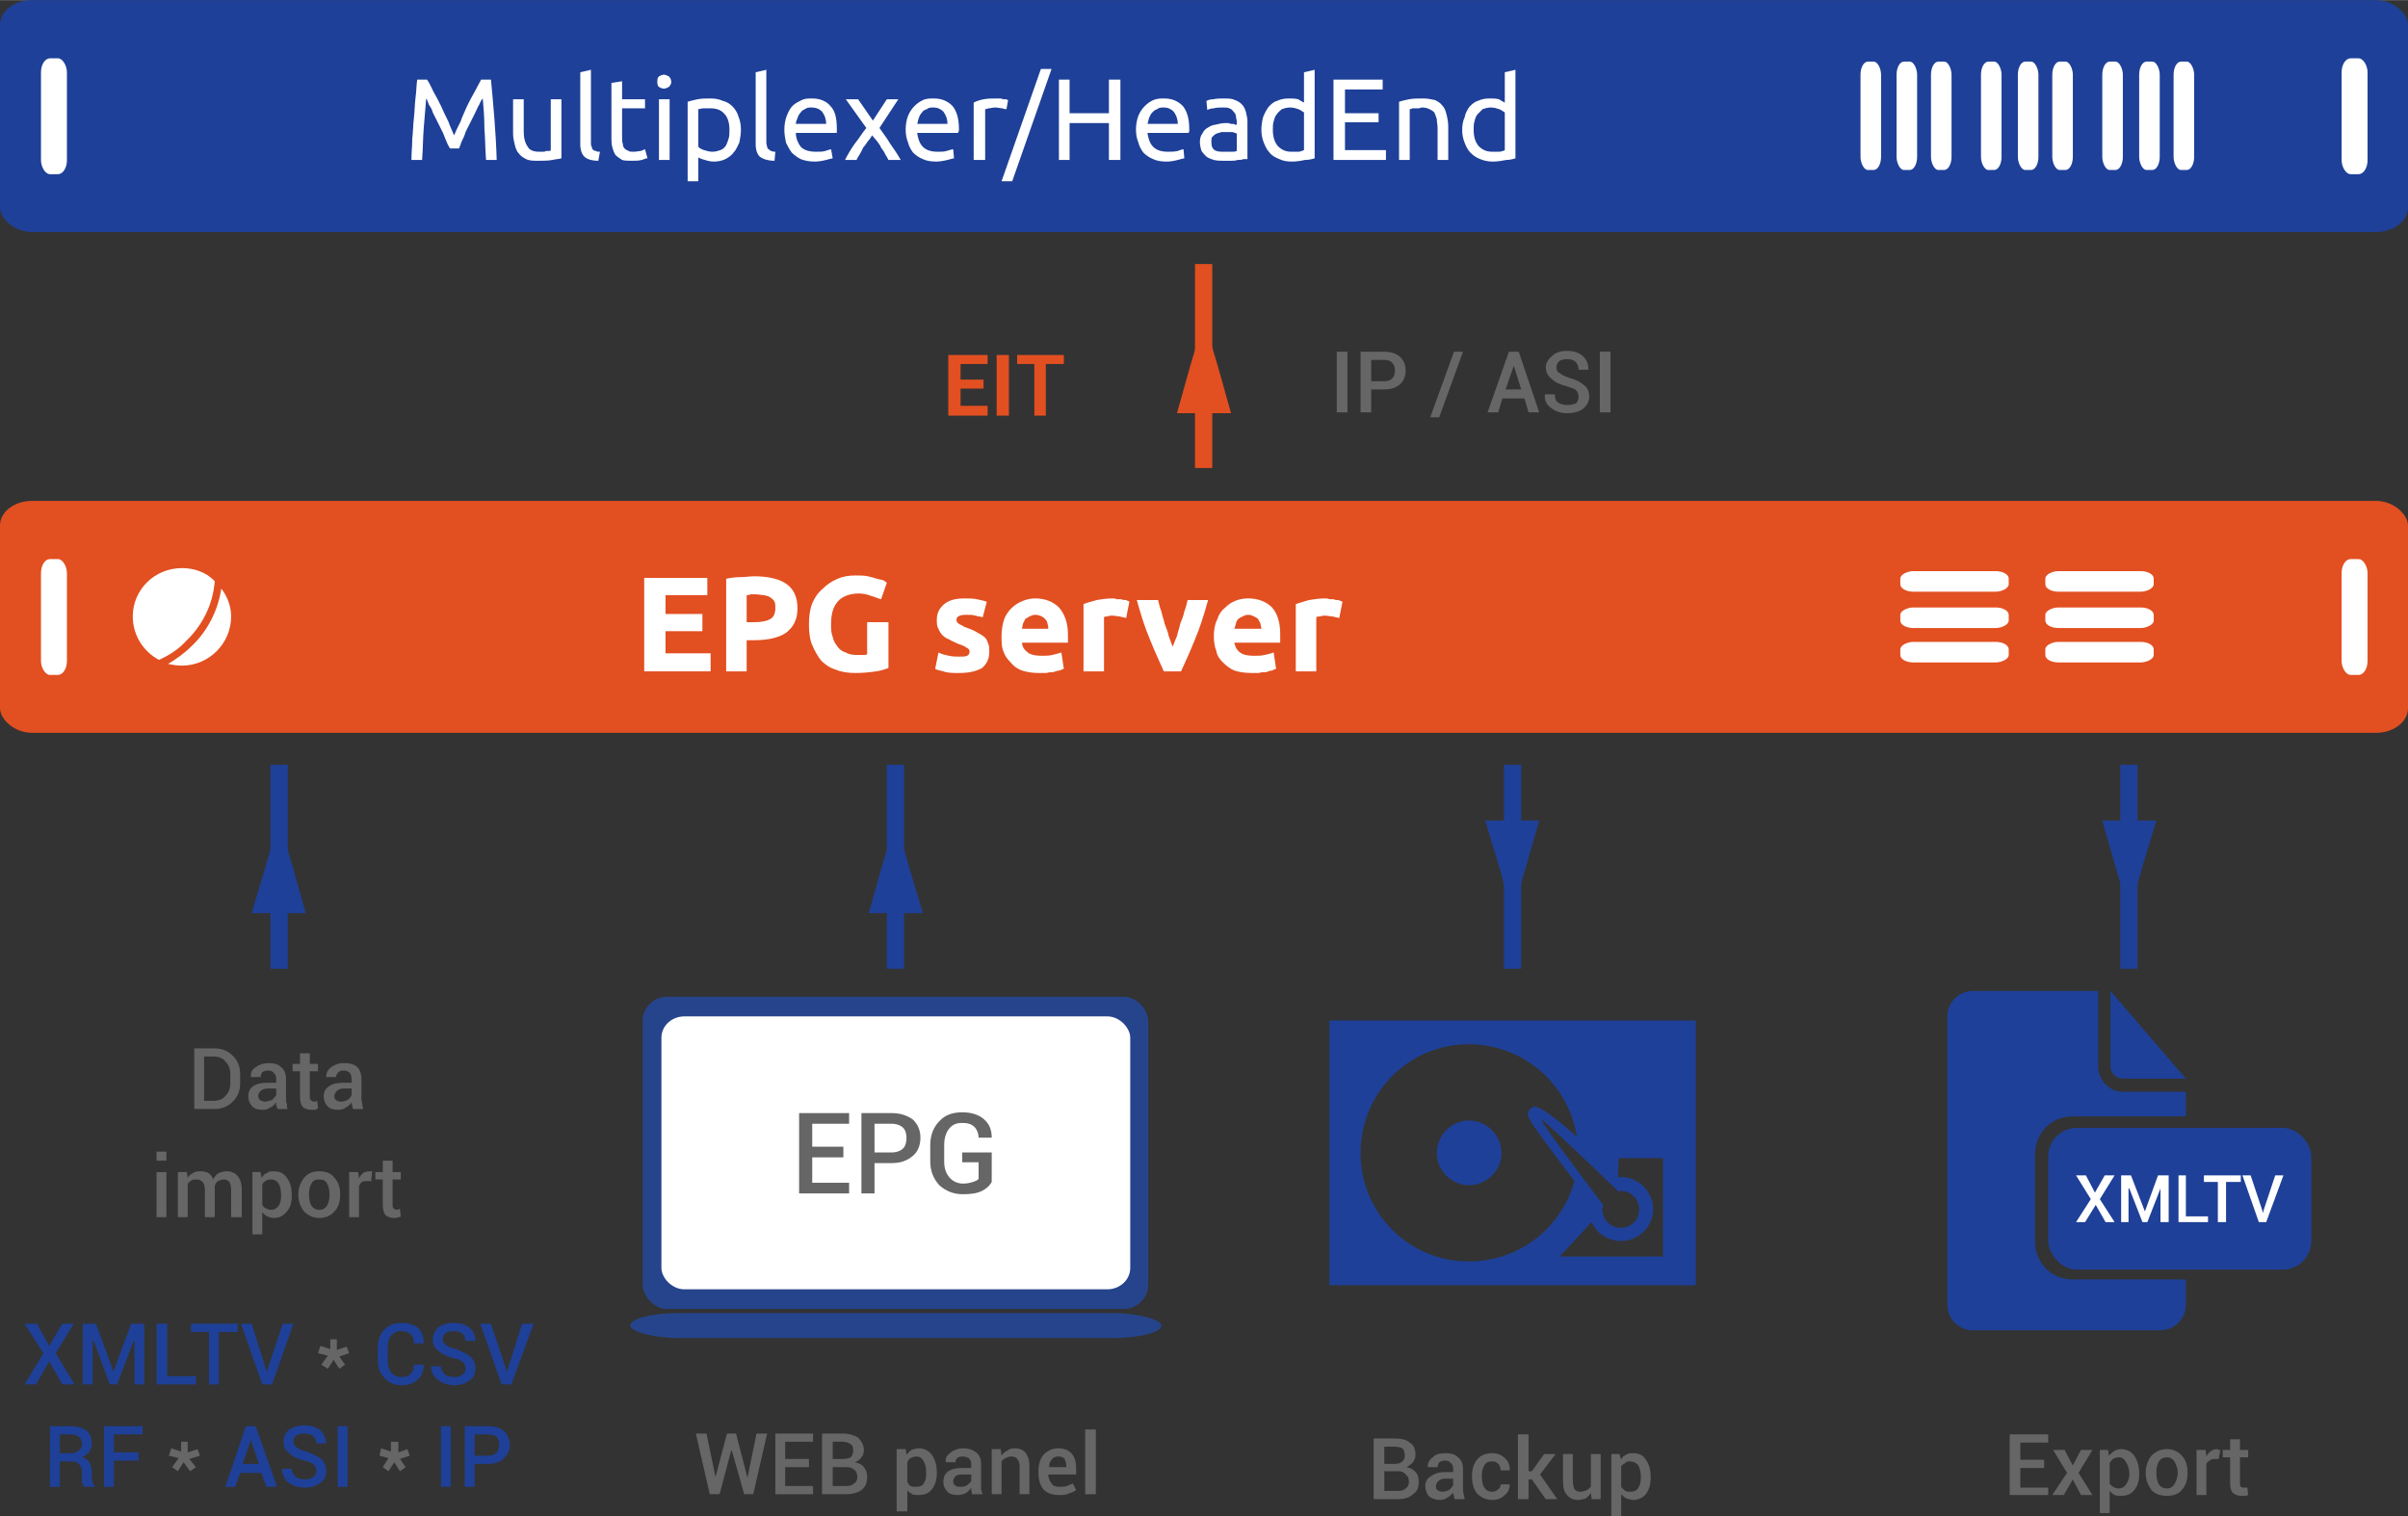
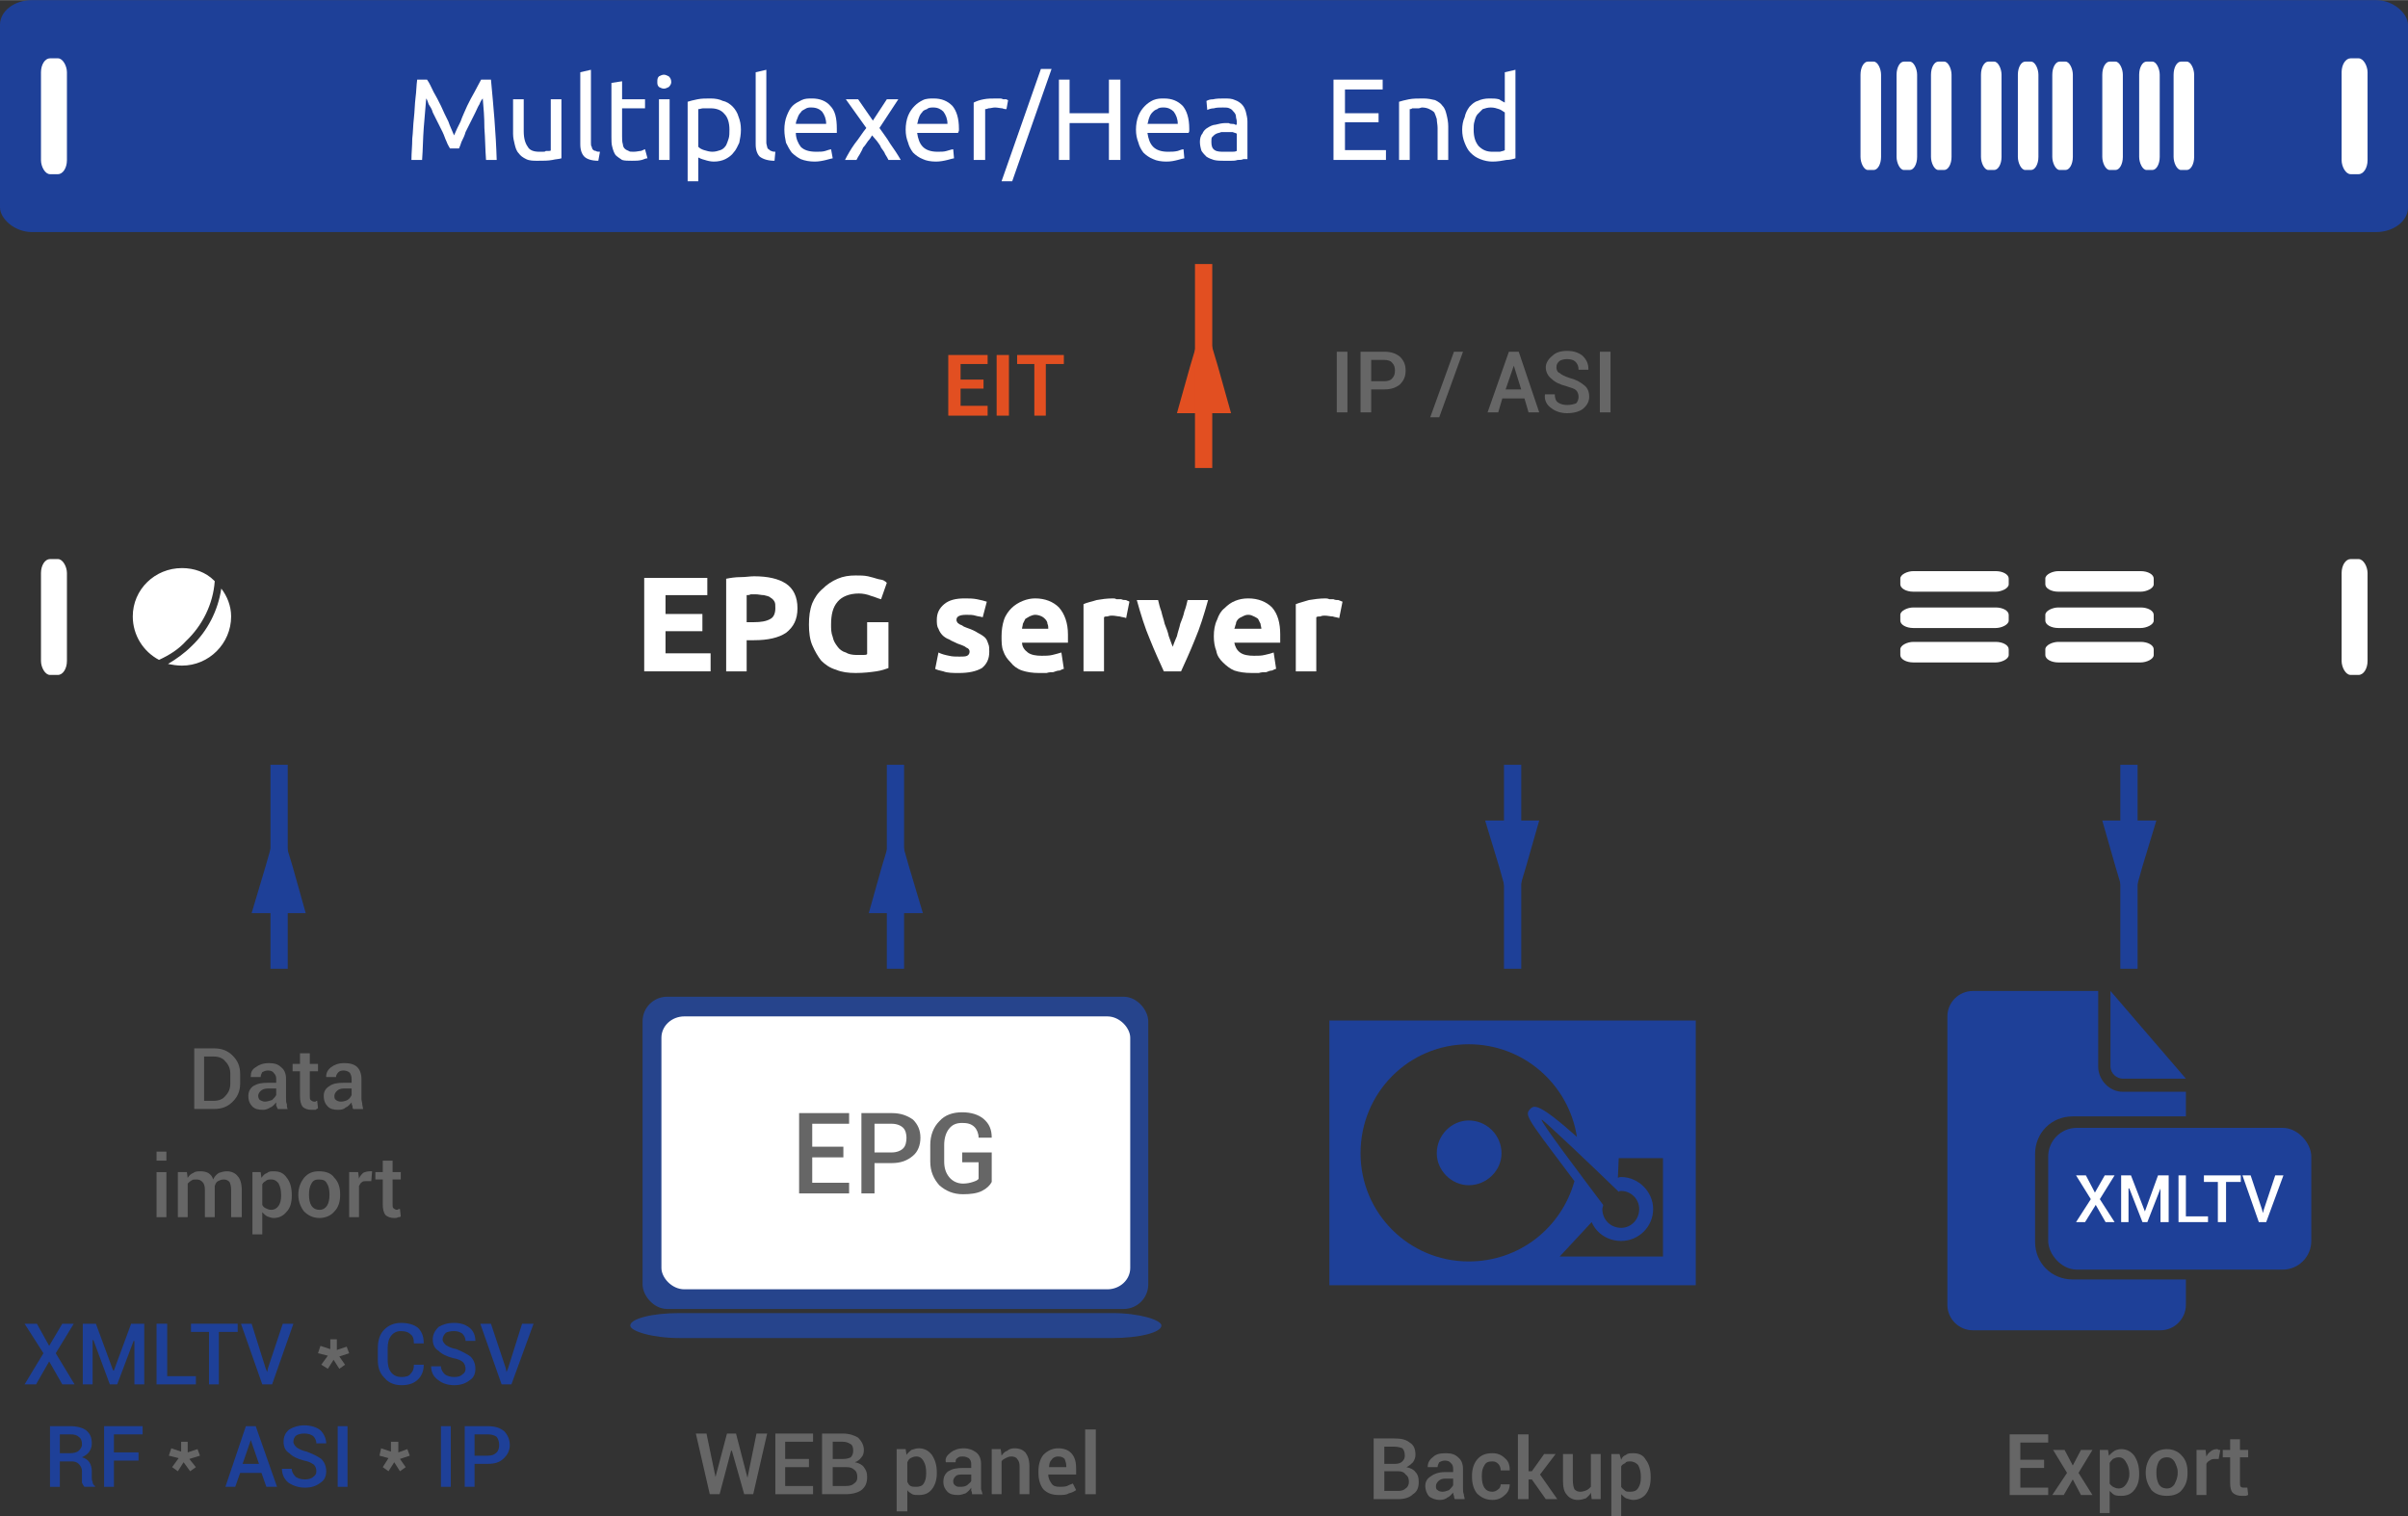
<svg xmlns="http://www.w3.org/2000/svg" xml:space="preserve" width="470px" height="296px" version="1.1" style="shape-rendering:geometricPrecision; text-rendering:geometricPrecision; image-rendering:optimizeQuality; fill-rule:evenodd; clip-rule:evenodd" viewBox="0 0 2938 1850">
  <rect x="0" y="0" width="2938" height="1850" fill="#333333" stroke="none" />
  <defs>
    <style type="text/css">
   
    .fil7 {fill:#1E4098}
    .fil6 {fill:#26448C}
    .fil0 {fill:#E24F21}
    .fil1 {fill:white}
    .fil4 {fill:#1E4098;fill-rule:nonzero}
    .fil3 {fill:#666666;fill-rule:nonzero}
    .fil5 {fill:#E24F21;fill-rule:nonzero}
    .fil2 {fill:white;fill-rule:nonzero}
   
  </style>
  </defs>
  <g id="Слой_x0020_1">
-     <rect class="fil0" y="611" width="2938" height="283" rx="39" ry="30" />
    <rect class="fil1" x="50" y="682" width="31.661" height="141.369" rx="11" ry="17" />
    <g id="_427073808">
      <g>
        <rect class="fil1" transform="matrix(4.70727E-014 -1.505 2.645 5.93179E-014 2318.58 808.124)" width="16.667" height="50" rx="6" ry="6" />
        <rect class="fil1" transform="matrix(4.70727E-014 -1.505 2.645 5.93179E-014 2318.58 766.129)" width="16.667" height="50" rx="6" ry="6" />
        <rect class="fil1" transform="matrix(4.70727E-014 -1.505 2.645 5.93179E-014 2318.58 721.801)" width="16.667" height="50" rx="6" ry="6" />
      </g>
      <g>
        <rect class="fil1" transform="matrix(4.70727E-014 -1.505 2.645 5.93179E-014 2495.5 808.124)" width="16.667" height="50" rx="6" ry="6" />
        <rect class="fil1" transform="matrix(4.70727E-014 -1.505 2.645 5.93179E-014 2495.5 766.129)" width="16.667" height="50" rx="6" ry="6" />
        <rect class="fil1" transform="matrix(4.70727E-014 -1.505 2.645 5.93179E-014 2495.5 721.801)" width="16.667" height="50" rx="6" ry="6" />
      </g>
    </g>
    <rect class="fil1" x="2857" y="682" width="31.661" height="141.369" rx="11" ry="17" />
    <polygon class="fil2" points="786,819 786,705 863,705 863,726 812,726 812,749 857,749 857,770 812,770 812,797 867,797 867,819 " />
    <path id="1" class="fil2" d="M920 703c17,0 30,3 39,9 9,6 14,16 14,30 0,14 -5,23 -14,30 -9,6 -22,9 -39,9l-9 0 0 38 -25 0 0 -113c5,-1 11,-2 18,-2 6,0 11,-1 16,-1zm2 22c-2,0 -4,0 -6,0 -2,1 -3,1 -5,1l0 33 9 0c8,0 15,-1 20,-4 4,-2 6,-7 6,-13 0,-4 0,-6 -1,-8 -1,-2 -3,-4 -5,-5 -2,-2 -5,-2 -8,-3 -3,0 -7,-1 -10,-1z" />
    <path id="2" class="fil2" d="M1048 724c-12,0 -21,4 -26,10 -6,7 -8,16 -8,28 0,5 0,10 2,15 1,5 3,8 6,12 2,3 6,6 10,7 3,2 8,3 13,3 3,0 6,0 8,0 2,0 4,0 5,-1l0 -39 26 0 0 56c-3,1 -8,3 -15,4 -7,1 -15,2 -25,2 -9,0 -17,-1 -24,-4 -7,-2 -13,-6 -18,-11 -4,-5 -8,-12 -11,-19 -3,-7 -4,-16 -4,-25 0,-10 1,-18 4,-26 3,-7 7,-13 13,-18 5,-5 11,-9 18,-12 7,-3 14,-4 22,-4 6,0 10,0 15,1 4,1 8,2 11,3 3,1 6,1 8,2 2,1 3,2 4,3l-7 20c-4,-1 -8,-3 -12,-4 -5,-2 -10,-3 -15,-3z" />
    <path id="3" class="fil2" d="M1171 801c4,0 7,0 9,-1 2,-1 3,-3 3,-5 0,-2 -1,-4 -4,-5 -2,-2 -6,-3 -11,-5 -4,-2 -7,-3 -10,-5 -3,-1 -6,-3 -8,-5 -2,-2 -4,-5 -5,-8 -2,-3 -2,-7 -2,-11 0,-8 3,-14 9,-19 6,-5 14,-7 25,-7 5,0 10,0 15,1 5,1 9,2 12,3l-5 19c-3,-1 -6,-1 -9,-2 -3,-1 -7,-1 -11,-1 -8,0 -12,2 -12,6 0,1 0,2 1,3 0,1 1,1 2,2 1,1 2,1 4,2 1,1 3,2 6,3 6,2 10,4 13,6 4,2 7,4 9,6 2,2 3,5 4,8 1,2 1,6 1,9 0,9 -3,15 -9,20 -7,4 -16,6 -28,6 -7,0 -14,0 -19,-2 -5,-1 -8,-2 -10,-3l4 -20c4,2 8,3 13,4 4,1 8,1 13,1z" />
    <path id="4" class="fil2" d="M1222 776c0,-7 1,-14 3,-20 2,-6 6,-11 9,-14 4,-4 9,-7 14,-9 5,-2 10,-3 15,-3 12,0 22,4 29,11 7,8 11,19 11,33 0,2 0,3 0,5 0,2 0,3 0,5l-56 0c0,5 3,9 7,12 4,3 10,4 17,4 4,0 9,0 13,-1 4,-1 8,-2 11,-3l3 20c-1,0 -3,1 -5,2 -3,0 -5,1 -8,2 -2,0 -5,0 -8,1 -3,0 -7,0 -10,0 -7,0 -14,-1 -20,-3 -6,-2 -11,-6 -14,-10 -4,-4 -7,-8 -9,-14 -2,-5 -2,-11 -2,-18zm57 -9c0,-2 0,-4 -1,-6 0,-2 -1,-4 -3,-6 -1,-1 -2,-2 -4,-3 -2,-1 -5,-2 -8,-2 -2,0 -5,1 -7,2 -2,1 -3,2 -5,3 -1,2 -2,4 -3,6 0,2 -1,4 -1,6l32 0z" />
    <path id="5" class="fil2" d="M1374 754c-2,-1 -5,-1 -8,-2 -2,0 -6,-1 -9,-1 -2,0 -3,0 -6,1 -2,0 -3,0 -4,1l0 66 -25 0 0 -82c4,-2 10,-3 16,-5 6,-1 12,-2 20,-2 1,0 3,0 4,1 2,0 4,0 6,0 2,1 4,1 6,1 1,1 3,1 4,2l-4 20z" />
    <path id="6" class="fil2" d="M1420 819c-5,-11 -11,-24 -17,-39 -6,-14 -11,-30 -16,-48l26 0c1,4 2,9 4,14 1,5 3,10 4,15 2,5 4,10 5,15 2,5 3,9 5,13 1,-4 3,-8 5,-13 1,-5 3,-10 4,-15 2,-5 4,-10 5,-15 2,-5 3,-10 4,-14l25 0c-5,18 -10,34 -16,48 -6,15 -12,28 -17,39l-21 0z" />
    <path id="7" class="fil2" d="M1481 776c0,-7 1,-14 4,-20 2,-6 5,-11 9,-14 4,-4 8,-7 13,-9 5,-2 10,-3 16,-3 12,0 22,4 29,11 7,8 10,19 10,33 0,2 0,3 0,5 0,2 0,3 0,5l-56 0c1,5 3,9 7,12 4,3 10,4 17,4 5,0 9,0 13,-1 5,-1 8,-2 11,-3l3 20c-1,0 -3,1 -5,2 -2,0 -5,1 -7,2 -3,0 -6,0 -9,1 -3,0 -6,0 -9,0 -8,0 -15,-1 -21,-3 -5,-2 -10,-6 -14,-10 -4,-4 -7,-8 -8,-14 -2,-5 -3,-11 -3,-18zm58 -9c0,-2 -1,-4 -1,-6 -1,-2 -2,-4 -3,-6 -1,-1 -3,-2 -5,-3 -2,-1 -4,-2 -7,-2 -3,0 -5,1 -7,2 -2,1 -4,2 -5,3 -2,2 -3,4 -3,6 -1,2 -1,4 -2,6l33 0z" />
    <path id="8" class="fil2" d="M1634 754c-3,-1 -5,-1 -8,-2 -3,0 -6,-1 -10,-1 -1,0 -3,0 -5,1 -2,0 -4,0 -5,1l0 66 -25 0 0 -82c5,-2 10,-3 16,-5 6,-1 13,-2 20,-2 1,0 3,0 5,1 2,0 4,0 5,0 2,1 4,1 6,1 2,1 3,1 5,2l-4 20z" />
    <path class="fil3" d="M237 1353l0 -74 24 0c10,0 17,3 23,9 6,6 9,13 9,22l0 12c0,9 -3,16 -9,22 -6,6 -13,9 -23,9l-24 0zm12 -64l0 54 12 0c6,0 11,-2 14,-6 4,-4 6,-9 6,-15l0 -12c0,-6 -2,-11 -6,-15 -3,-4 -8,-6 -14,-6l-12 0z" />
    <path id="1" class="fil3" d="M339 1353c-1,-1 -1,-3 -2,-4 0,-1 0,-3 0,-4 -2,2 -4,5 -7,6 -3,2 -6,3 -9,3 -6,0 -10,-1 -13,-4 -3,-3 -5,-7 -5,-13 0,-5 2,-9 6,-12 5,-3 10,-4 18,-4l10 0 0 -5c0,-3 -1,-5 -3,-7 -1,-2 -4,-3 -7,-3 -3,0 -5,1 -7,2 -1,2 -2,4 -2,6l-12 0 0 -1c0,-4 1,-8 6,-11 4,-3 9,-5 16,-5 6,0 11,1 15,5 4,3 6,8 6,14l0 24c0,3 0,5 1,7 0,2 0,4 1,6l-12 0zm-16 -9c3,0 6,-1 9,-2 2,-2 4,-4 5,-6l0 -8 -10 0c-4,0 -7,1 -9,3 -2,2 -3,4 -3,6 0,2 1,4 2,5 2,1 4,2 6,2z" />
    <path id="2" class="fil3" d="M378 1285l0 13 10 0 0 9 -10 0 0 30c0,3 0,4 1,5 1,1 3,2 4,2 1,0 2,0 2,0 1,-1 1,-1 2,-1l1 9c-1,1 -2,1 -3,2 -2,0 -3,0 -5,0 -4,0 -8,-1 -11,-4 -2,-3 -3,-7 -3,-13l0 -30 -9 0 0 -9 9 0 0 -13 12 0z" />
    <path id="3" class="fil3" d="M431 1353c-1,-1 -1,-3 -1,-4 -1,-1 -1,-3 -1,-4 -2,2 -4,5 -7,6 -2,2 -5,3 -9,3 -6,0 -10,-1 -13,-4 -3,-3 -5,-7 -5,-13 0,-5 2,-9 7,-12 4,-3 10,-4 17,-4l10 0 0 -5c0,-3 -1,-5 -2,-7 -2,-2 -5,-3 -8,-3 -3,0 -5,1 -6,2 -2,2 -3,4 -3,6l-12 0 0 -1c0,-4 2,-8 6,-11 4,-3 9,-5 16,-5 6,0 12,1 16,5 3,3 5,8 5,14l0 24c0,3 1,5 1,7 0,2 1,4 1,6l-12 0zm-15 -9c3,0 6,-1 8,-2 3,-2 4,-4 5,-6l0 -8 -10 0c-3,0 -6,1 -8,3 -2,2 -3,4 -3,6 0,2 0,4 2,5 1,1 3,2 6,2z" />
    <path class="fil3" d="M203 1485l-12 0 0 -55 12 0 0 55zm0 -69l-12 0 0 -11 12 0 0 11z" />
    <path id="1" class="fil3" d="M228 1430l1 7c2,-3 4,-5 7,-6 2,-2 6,-2 9,-2 4,0 7,1 9,2 3,2 5,4 6,8 2,-4 4,-6 7,-8 3,-1 6,-2 10,-2 5,0 10,2 13,6 3,3 5,9 5,17l0 33 -13 0 0 -33c0,-5 -1,-8 -2,-10 -2,-2 -4,-3 -7,-3 -3,0 -5,1 -7,2 -2,1 -3,3 -4,6 0,0 0,1 0,1 0,0 0,1 0,1l0 36 -12 0 0 -33c0,-5 -1,-8 -3,-10 -2,-2 -4,-3 -7,-3 -3,0 -5,0 -6,1 -2,1 -4,3 -5,4l0 41 -12 0 0 -55 11 0z" />
    <path id="2" class="fil3" d="M356 1459c0,8 -2,15 -6,19 -4,5 -9,8 -16,8 -3,0 -5,-1 -8,-2 -2,-1 -4,-3 -6,-5l0 27 -12 0 0 -76 10 0 1 7c2,-3 4,-5 7,-6 2,-2 5,-2 8,-2 7,0 12,2 16,8 4,5 6,12 6,21l0 1zm-13 -1c0,-6 -1,-10 -3,-14 -2,-3 -5,-5 -9,-5 -3,0 -5,0 -7,2 -2,1 -3,2 -4,4l0 25c1,2 2,3 4,4 2,1 4,2 7,2 4,0 7,-2 9,-5 2,-3 3,-7 3,-12l0 -1z" />
    <path id="3" class="fil3" d="M364 1457c0,-8 3,-15 7,-20 5,-6 11,-8 18,-8 8,0 15,2 19,8 5,5 7,12 7,20l0 1c0,8 -2,15 -7,20 -4,5 -11,8 -18,8 -8,0 -14,-3 -19,-8 -4,-5 -7,-12 -7,-20l0 -1zm13 1c0,5 1,10 3,13 2,3 5,5 10,5 4,0 7,-2 9,-5 2,-3 3,-8 3,-13l0 -1c0,-5 -1,-10 -3,-13 -2,-4 -5,-5 -10,-5 -4,0 -7,1 -9,5 -2,3 -3,8 -3,13l0 1z" />
    <path id="4" class="fil3" d="M453 1441l-5 0c-3,0 -5,0 -6,1 -2,1 -3,3 -4,5l0 38 -12 0 0 -55 11 0 1 8c1,-3 3,-5 5,-7 2,-1 5,-2 8,-2 0,0 1,0 2,0 0,0 1,0 1,0l-1 12z" />
    <path id="5" class="fil3" d="M479 1416l0 14 10 0 0 9 -10 0 0 30c0,3 0,4 1,5 1,1 3,2 4,2 1,0 2,0 2,-1 1,0 1,0 2,0l1 9c-1,1 -2,1 -3,1 -2,1 -3,1 -5,1 -4,0 -8,-1 -11,-4 -2,-3 -3,-7 -3,-13l0 -30 -9 0 0 -9 9 0 0 -14 12 0z" />
    <polygon class="fil3" points="912,1803 912,1803 923,1749 936,1749 919,1823 908,1823 893,1770 892,1770 878,1823 866,1823 849,1749 862,1749 873,1802 873,1802 887,1749 898,1749 " />
    <polygon id="1" class="fil3" points="987,1790 958,1790 958,1813 992,1813 992,1823 946,1823 946,1749 992,1749 992,1759 958,1759 958,1780 987,1780 " />
    <path id="2" class="fil3" d="M1003 1823l0 -74 25 0c8,0 14,2 19,5 4,4 7,9 7,15 0,4 -1,7 -3,9 -2,3 -5,5 -8,6 5,1 9,3 11,6 3,4 4,7 4,12 0,7 -2,12 -7,16 -4,3 -11,5 -19,5l-29 0zm13 -33l0 23 16 0c5,0 8,-1 10,-3 3,-2 4,-4 4,-8 0,-4 -1,-7 -4,-9 -2,-2 -5,-3 -9,-3l-1 0 -16 0zm0 -10l13 0c4,0 7,-1 9,-2 2,-2 3,-5 3,-8 0,-4 -1,-7 -3,-8 -3,-2 -6,-3 -10,-3l-12 0 0 21z" />
    <path id="3" class="fil3" d="M1143 1798c0,7 -2,14 -6,19 -4,5 -9,7 -16,7 -3,0 -6,0 -8,-1 -3,-2 -5,-3 -6,-5l0 26 -13 0 0 -76 11 0 1 7c2,-3 4,-4 6,-6 3,-1 6,-2 9,-2 7,0 12,3 16,8 4,6 6,13 6,21l0 2zm-13 -2c0,-5 -1,-10 -3,-13 -2,-4 -5,-6 -9,-6 -3,0 -5,1 -7,2 -2,1 -3,3 -4,5l0 24c1,2 2,4 4,5 2,1 4,1 7,1 4,0 7,-1 9,-4 2,-3 3,-7 3,-12l0 -2z" />
    <path id="4" class="fil3" d="M1186 1823c0,-1 0,-3 -1,-4 0,-1 0,-3 0,-4 -2,3 -4,5 -7,7 -3,1 -6,2 -9,2 -6,0 -10,-1 -13,-4 -3,-3 -5,-7 -5,-12 0,-6 2,-10 6,-13 5,-3 10,-4 18,-4l10 0 0 -5c0,-3 -1,-5 -3,-7 -2,-1 -4,-2 -7,-2 -3,0 -5,0 -7,2 -2,1 -2,3 -2,5l-12 0 0 0c-1,-5 1,-8 6,-12 4,-3 9,-5 16,-5 6,0 11,2 15,5 4,3 6,8 6,14l0 25c0,2 0,4 0,6 1,2 1,4 2,6l-13 0zm-15 -9c3,0 6,0 9,-2 2,-2 4,-3 5,-5l0 -8 -10 0c-4,0 -7,0 -9,2 -2,2 -3,4 -3,6 0,3 1,4 2,5 2,2 4,2 6,2z" />
    <path id="5" class="fil3" d="M1221 1768l1 8c2,-3 4,-5 7,-6 2,-2 5,-3 9,-3 6,0 10,2 13,5 3,4 5,9 5,17l0 34 -12 0 0 -34c0,-4 -1,-7 -3,-9 -1,-2 -4,-3 -7,-3 -3,0 -5,1 -7,2 -2,1 -4,2 -5,4l0 40 -12 0 0 -55 11 0z" />
    <path id="6" class="fil3" d="M1292 1824c-8,0 -14,-2 -19,-7 -4,-5 -6,-12 -6,-20l0 -2c0,-8 2,-15 6,-20 5,-5 11,-8 18,-8 7,0 13,2 17,7 4,5 5,11 5,18l0 7 -34 0 0 0c0,5 2,8 4,11 2,3 5,4 10,4 3,0 6,0 9,-1 2,-1 4,-2 7,-3l4 8c-3,2 -5,3 -9,4 -3,2 -7,2 -12,2zm-1 -47c-3,0 -6,1 -8,4 -2,2 -3,5 -3,9l0 0 21 0 0 -1c0,-4 -1,-6 -2,-9 -2,-2 -4,-3 -8,-3z" />
    <polygon id="7" class="fil3" points="1337,1823 1324,1823 1324,1744 1337,1744 " />
    <polygon class="fil4" points="60,1642 76,1615 90,1615 68,1651 91,1689 76,1689 60,1661 44,1689 30,1689 53,1651 30,1615 45,1615 " />
    <polygon id="1" class="fil4" points="138,1672 139,1672 160,1615 176,1615 176,1689 164,1689 164,1636 163,1636 143,1689 134,1689 114,1635 113,1635 113,1689 101,1689 101,1615 117,1615 " />
    <polygon id="2" class="fil4" points="204,1679 239,1679 239,1689 191,1689 191,1615 204,1615 " />
    <polygon id="3" class="fil4" points="290,1625 267,1625 267,1689 255,1689 255,1625 233,1625 233,1615 290,1615 " />
    <polygon id="4" class="fil4" points="324,1669 326,1674 326,1674 327,1669 345,1615 358,1615 332,1689 320,1689 294,1615 307,1615 " />
    <path id="5" class="fil4" d="M517 1665l0 0c0,7 -2,13 -7,18 -5,5 -12,7 -20,7 -9,0 -16,-3 -21,-9 -6,-6 -8,-13 -8,-22l0 -14c0,-9 2,-17 8,-23 5,-5 12,-8 20,-8 9,0 16,2 21,6 5,5 7,11 7,19l0 0 -12 0c0,-5 -1,-9 -4,-11 -3,-3 -7,-4 -12,-4 -5,0 -9,2 -12,6 -3,4 -4,9 -4,15l0 14c0,6 1,11 4,15 3,4 7,6 13,6 5,0 9,-1 11,-4 3,-3 4,-6 4,-11l12 0z" />
    <path id="6" class="fil4" d="M568 1670c0,-3 -1,-6 -3,-8 -2,-2 -6,-4 -12,-5 -8,-2 -14,-5 -18,-9 -5,-3 -7,-8 -7,-14 0,-6 3,-11 7,-15 5,-3 11,-5 19,-5 8,0 14,2 19,6 5,4 7,10 7,16l0 0 -12 0c0,-4 -2,-7 -4,-9 -3,-2 -6,-3 -10,-3 -5,0 -8,1 -10,2 -2,2 -4,5 -4,8 0,3 2,5 4,7 3,2 7,4 13,5 7,3 13,6 17,9 4,4 6,9 6,15 0,6 -2,11 -7,14 -5,4 -11,6 -19,6 -7,0 -14,-2 -19,-6 -6,-4 -9,-10 -9,-17l0 0 12 0c0,4 2,7 5,10 3,2 7,3 11,3 5,0 8,-1 10,-3 3,-2 4,-4 4,-7z" />
    <polygon id="7" class="fil4" points="617,1669 618,1674 618,1674 620,1669 637,1615 651,1615 624,1689 612,1689 586,1615 599,1615 " />
    <polygon id="8" class="fil3" points="400,1654 388,1651 391,1642 403,1646 403,1634 411,1634 411,1647 423,1643 426,1651 414,1655 421,1665 414,1670 407,1659 400,1670 392,1665 " />
    <path id="9" class="fil4" d="M73 1783l0 31 -12 0 0 -74 25 0c8,0 15,2 19,5 5,4 7,9 7,16 0,4 -1,7 -3,10 -2,3 -5,5 -9,7 4,1 7,3 9,6 2,3 3,7 3,11l0 7c0,2 0,4 1,6 0,2 1,4 3,5l0 1 -13 0c-1,-1 -2,-3 -3,-5 0,-3 0,-5 0,-8l0 -6c0,-3 -1,-6 -4,-9 -2,-2 -5,-3 -8,-3l-15 0zm0 -10l12 0c5,0 9,-1 11,-3 2,-2 4,-4 4,-8 0,-4 -1,-7 -4,-9 -2,-2 -5,-3 -10,-3l-13 0 0 23z" />
    <polygon id="10" class="fil4" points="169,1782 139,1782 139,1814 127,1814 127,1740 174,1740 174,1750 139,1750 139,1772 169,1772 " />
    <path id="11" class="fil4" d="M319 1797l-26 0 -6 17 -12 0 25 -74 12 0 26 74 -13 0 -6 -17zm-23 -11l20 0 -10 -29 0 0 -10 29z" />
    <path id="12" class="fil4" d="M386 1795c0,-3 -1,-6 -3,-8 -3,-2 -6,-4 -12,-5 -8,-2 -14,-5 -18,-9 -5,-3 -7,-8 -7,-14 0,-6 2,-11 7,-15 5,-3 11,-5 18,-5 8,0 15,2 20,6 4,4 7,10 7,16l0 0 -12 0c0,-4 -2,-7 -4,-9 -3,-2 -6,-3 -11,-3 -4,0 -7,1 -9,2 -3,2 -4,5 -4,8 0,3 2,5 4,7 3,2 7,4 12,5 8,3 14,6 18,9 4,4 6,9 6,15 0,6 -2,11 -7,14 -5,4 -11,6 -19,6 -7,0 -14,-2 -20,-6 -5,-4 -8,-10 -8,-17l0 0 12 0c0,4 2,7 5,10 3,2 7,3 11,3 4,0 8,-1 10,-3 3,-2 4,-4 4,-7z" />
    <polygon id="13" class="fil4" points="424,1814 412,1814 412,1740 424,1740 " />
    <polygon id="14" class="fil4" points="550,1814 538,1814 538,1740 550,1740 " />
    <path id="15" class="fil4" d="M579 1786l0 28 -12 0 0 -74 28 0c9,0 15,2 20,6 4,4 7,10 7,17 0,7 -3,12 -7,16 -5,5 -11,7 -20,7l-16 0zm0 -10l16 0c5,0 8,-1 11,-4 2,-2 3,-5 3,-9 0,-4 -1,-7 -3,-10 -3,-2 -6,-3 -11,-3l-16 0 0 26z" />
    <polygon id="16" class="fil3" points="218,1779 206,1776 209,1767 221,1771 221,1759 229,1759 229,1772 241,1768 244,1776 231,1780 239,1790 232,1795 224,1784 217,1795 210,1790 " />
    <polygon id="17" class="fil3" points="474,1779 463,1776 465,1767 477,1771 477,1759 486,1759 486,1772 497,1768 500,1776 488,1780 495,1790 488,1795 481,1784 474,1795 467,1790 " />
    <path class="fil3" d="M1676 1829l0 -74 25 0c8,0 14,1 19,5 5,3 7,8 7,15 0,3 -1,6 -3,9 -2,2 -4,4 -8,6 5,1 9,3 11,6 3,3 4,7 4,12 0,7 -2,12 -7,15 -4,4 -10,6 -18,6l-30 0zm13 -34l0 24 17 0c4,0 7,-1 9,-3 3,-2 4,-5 4,-8 0,-4 -1,-7 -4,-9 -2,-3 -5,-4 -9,-4l-1 0 -16 0zm0 -9l13 0c4,0 7,-1 9,-3 2,-2 3,-4 3,-7 0,-4 -1,-7 -3,-9 -2,-1 -6,-2 -10,-2l-12 0 0 21z" />
    <path id="1" class="fil3" d="M1775 1829c-1,-2 -1,-3 -1,-4 -1,-2 -1,-3 -1,-4 -2,2 -4,5 -7,6 -2,2 -6,3 -9,3 -6,0 -10,-2 -13,-4 -3,-3 -5,-8 -5,-13 0,-5 2,-9 7,-12 4,-3 10,-5 17,-5l10 0 0 -4c0,-3 -1,-6 -3,-7 -1,-2 -4,-3 -7,-3 -3,0 -5,1 -7,2 -1,2 -2,4 -2,6l-12 0 0 -1c0,-4 2,-8 6,-11 4,-4 9,-5 16,-5 6,0 11,1 15,5 4,3 6,8 6,14l0 24c0,2 0,5 1,7 0,2 1,4 1,6l-12 0zm-15 -9c3,0 5,-1 8,-2 2,-2 4,-4 5,-6l0 -8 -10 0c-3,0 -6,1 -8,3 -2,2 -3,4 -3,6 0,2 0,4 2,5 1,1 3,2 6,2z" />
    <path id="2" class="fil3" d="M1821 1820c2,0 5,-1 7,-3 2,-1 3,-4 3,-6l11 0 0 0c0,5 -2,10 -6,13 -4,4 -9,6 -15,6 -8,0 -14,-3 -19,-8 -4,-5 -6,-12 -6,-20l0 -2c0,-7 2,-14 6,-19 5,-6 11,-8 19,-8 6,0 11,2 15,6 4,3 6,8 6,14l0 1 -11 0c0,-3 -1,-6 -3,-8 -2,-2 -4,-3 -7,-3 -5,0 -8,1 -10,5 -2,3 -3,7 -3,12l0 2c0,5 1,10 3,13 2,3 5,5 10,5z" />
    <polygon id="3" class="fil3" points="1869,1805 1865,1805 1865,1829 1852,1829 1852,1750 1865,1750 1865,1795 1869,1795 1884,1774 1898,1774 1879,1799 1900,1829 1886,1829 " />
    <path id="4" class="fil3" d="M1941 1821c-1,3 -4,5 -6,7 -3,1 -6,2 -10,2 -5,0 -10,-2 -13,-6 -4,-4 -5,-10 -5,-18l0 -32 12 0 0 32c0,5 1,9 2,11 2,2 4,3 7,3 3,0 6,-1 8,-2 2,-1 3,-2 5,-4l0 -40 12 0 0 55 -11 0 -1 -8z" />
    <path id="5" class="fil3" d="M2014 1803c0,8 -2,15 -6,20 -3,4 -9,7 -15,7 -3,0 -6,-1 -9,-2 -2,-1 -4,-3 -6,-5l0 27 -12 0 0 -76 10 0 2 7c1,-3 3,-5 6,-6 2,-2 5,-2 9,-2 6,0 12,2 15,8 4,5 6,12 6,21l0 1zm-12 -1c0,-6 -1,-10 -3,-14 -2,-3 -6,-5 -10,-5 -2,0 -5,0 -6,2 -2,1 -4,2 -5,4l0 25c1,2 3,3 5,5 1,1 4,1 6,1 4,0 8,-1 10,-5 2,-3 3,-7 3,-12l0 -1z" />
    <polygon class="fil3" points="2494,1791 2465,1791 2465,1815 2499,1815 2499,1824 2452,1824 2452,1750 2499,1750 2499,1760 2465,1760 2465,1781 2494,1781 " />
    <polygon id="1" class="fil3" points="2529,1788 2539,1769 2553,1769 2536,1797 2553,1824 2539,1824 2529,1805 2518,1824 2504,1824 2522,1797 2505,1769 2519,1769 " />
    <path id="2" class="fil3" d="M2610 1799c0,8 -2,14 -6,19 -4,5 -9,7 -16,7 -3,0 -5,0 -8,-1 -2,-1 -4,-3 -6,-5l0 27 -12 0 0 -77 10 0 1 7c2,-2 4,-4 7,-6 2,-1 5,-2 8,-2 7,0 12,3 16,8 4,6 6,13 6,22l0 1zm-12 -1c0,-6 -2,-11 -4,-14 -2,-4 -5,-6 -9,-6 -3,0 -5,1 -7,2 -1,1 -3,3 -4,5l0 25c1,2 3,3 4,4 2,1 4,2 7,2 4,0 7,-2 9,-5 2,-3 4,-7 4,-12l0 -1z" />
    <path id="3" class="fil3" d="M2618 1796c0,-8 3,-15 7,-20 5,-5 11,-8 19,-8 7,0 14,3 18,8 5,5 7,12 7,20l0 1c0,9 -2,15 -7,21 -4,5 -11,7 -18,7 -8,0 -14,-2 -19,-7 -4,-6 -7,-12 -7,-21l0 -1zm13 1c0,6 1,10 3,14 2,3 5,5 10,5 4,0 7,-2 9,-5 2,-4 4,-8 4,-14l0 -1c0,-5 -2,-9 -4,-13 -2,-3 -5,-5 -9,-5 -5,0 -8,2 -10,5 -2,4 -3,8 -3,13l0 1z" />
    <path id="4" class="fil3" d="M2707 1780l-5 0c-3,0 -5,1 -6,2 -2,1 -3,2 -4,4l0 38 -12 0 0 -55 11 0 1 8c1,-2 3,-5 5,-6 2,-2 5,-3 8,-3 0,0 1,0 2,1 0,0 1,0 2,0l-2 11z" />
    <path id="5" class="fil3" d="M2733 1756l0 13 10 0 0 9 -10 0 0 31c0,2 0,4 1,5 1,1 3,1 4,1 1,0 2,0 2,0 1,0 1,0 2,0l1 9c-1,0 -2,1 -3,1 -2,0 -3,0 -5,0 -4,0 -8,-1 -11,-4 -2,-2 -3,-6 -3,-12l0 -31 -9 0 0 -9 9 0 0 -13 12 0z" />
    <polygon class="fil3" points="1644,503 1631,503 1631,429 1644,429 " />
    <path id="1" class="fil3" d="M1673 475l0 28 -13 0 0 -74 29 0c8,0 14,2 19,6 5,5 7,10 7,17 0,7 -2,12 -7,17 -5,4 -11,6 -19,6l-16 0zm0 -10l16 0c4,0 8,-1 10,-4 2,-2 3,-5 3,-9 0,-4 -1,-7 -3,-9 -2,-3 -6,-4 -10,-4l-16 0 0 26z" />
    <polygon id="2" class="fil3" points="1756,509 1745,509 1774,429 1785,429 " />
    <path id="3" class="fil3" d="M1860 486l-27 0 -5 17 -13 0 26 -74 12 0 25 74 -13 0 -5 -17zm-23 -11l19 0 -9 -29 0 0 -10 29z" />
    <path id="4" class="fil3" d="M1926 484c0,-3 -1,-6 -3,-8 -2,-2 -6,-3 -12,-5 -8,-2 -14,-5 -18,-9 -4,-3 -7,-8 -7,-14 0,-5 3,-10 8,-14 4,-4 10,-6 18,-6 8,0 14,2 19,6 5,5 7,10 7,16l0 1 -12 0c0,-4 -1,-7 -4,-10 -2,-2 -6,-3 -10,-3 -4,0 -8,1 -10,3 -2,2 -3,4 -3,7 0,3 1,6 4,7 2,2 6,4 12,6 8,2 13,5 18,9 4,3 6,8 6,14 0,6 -3,11 -8,15 -4,3 -11,5 -19,5 -7,0 -14,-2 -19,-6 -6,-4 -9,-10 -8,-17l0 0 12 0c0,4 1,8 4,10 3,2 7,3 11,3 5,0 8,-1 11,-2 2,-2 3,-5 3,-8z" />
    <polygon id="5" class="fil3" points="1965,503 1952,503 1952,429 1965,429 " />
    <polygon class="fil5" points="1200,474 1172,474 1172,495 1205,495 1205,507 1157,507 1157,433 1205,433 1205,444 1172,444 1172,463 1200,463 " />
    <polygon id="1" class="fil5" points="1231,507 1216,507 1216,433 1231,433 " />
    <polygon id="2" class="fil5" points="1298,444 1276,444 1276,507 1262,507 1262,444 1241,444 1241,433 1298,433 " />
    <g id="_425242496">
      <rect class="fil6" x="784" y="1216" width="617" height="381" rx="30" ry="30" />
      <rect class="fil1" x="807" y="1240" width="572" height="333" rx="28" ry="26" />
      <rect class="fil6" x="769" y="1602" width="648.061" height="30.48" rx="60" ry="17" />
      <polygon class="fil3" points="1029,1412 991,1412 991,1443 1036,1443 1036,1456 975,1456 975,1358 1036,1358 1036,1371 991,1371 991,1399 1029,1399 " />
      <path id="1" class="fil3" d="M1067 1419l0 37 -16 0 0 -98 37 0c11,0 19,3 26,8 6,6 9,13 9,22 0,9 -3,17 -9,22 -7,6 -15,9 -26,9l-21 0zm0 -13l21 0c6,0 11,-2 14,-5 3,-3 4,-8 4,-13 0,-4 -1,-9 -4,-12 -3,-3 -8,-5 -14,-5l-21 0 0 35z" />
      <path id="2" class="fil3" d="M1210 1442c-2,4 -6,8 -12,11 -6,3 -14,4 -23,4 -12,0 -21,-4 -29,-11 -7,-8 -11,-17 -11,-29l0 -20c0,-12 4,-22 11,-29 7,-8 17,-11 28,-11 11,0 20,3 26,8 7,6 10,13 10,23l-1 0 -15 0c0,-5 -2,-10 -5,-13 -4,-4 -9,-5 -15,-5 -7,0 -12,2 -16,7 -4,5 -6,12 -6,20l0 20c0,8 2,14 6,19 4,5 10,8 17,8 5,0 9,-1 12,-2 3,-1 6,-2 7,-4l0 -20 -20 0 0 -12 36 0 0 36z" />
    </g>
    <g id="_426821088">
      <path class="fil7" d="M1622 1568l447 0 0 -323 -447 0 0 323zm407 -155l0 120 -126 0 39 -42c6,14 20,23 36,23 21,0 39,-17 39,-39 0,-21 -18,-39 -39,-39 -1,0 -2,0 -4,1 0,-1 0,-1 0,-1l1 -23 54 0zm-54 41c1,-1 2,-1 3,-1 12,0 22,10 22,22 0,13 -10,23 -22,23 -13,0 -23,-10 -23,-23 0,-2 1,-3 1,-5 -27,-36 -77,-102 -75,-104 1,-1 62,57 94,88zm-51 -67c-47,-42 -52,-38 -56,-35 -8,8 -8,8 44,77l9 12c-16,57 -67,98 -129,98 -73,0 -132,-59 -132,-132 0,-74 59,-133 132,-133 67,0 122,49 132,113z" />
      <path class="fil7" d="M1753 1407c0,21 18,39 39,39 22,0 40,-18 40,-39 0,-22 -18,-40 -40,-40 -21,0 -39,18 -39,40z" />
    </g>
    <g id="_426822144">
      <path class="fil7" d="M2590 1316l77 0 -92 -107 0 92c0,9 8,15 15,15z" />
      <path class="fil7" d="M2483 1515l0 -107c0,-26 20,-46 46,-46l138 0 0 -30 -77 0c-16,0 -30,-14 -30,-31l0 -92 -153 0c-17,0 -31,14 -31,31l0 352c0,17 14,31 31,31l229 0c17,0 31,-14 31,-31l0 -31 -138 0c-26,0 -46,-20 -46,-46z" />
      <rect class="fil7" x="2499" y="1376" width="321" height="173" rx="35" ry="35" />
      <polygon class="fil2" points="2556,1455 2568,1434 2580,1434 2562,1463 2580,1491 2569,1491 2557,1470 2544,1491 2533,1491 2551,1463 2533,1434 2545,1434 " />
      <polygon id="1" class="fil2" points="2617,1478 2617,1478 2633,1434 2646,1434 2646,1491 2636,1491 2636,1450 2636,1450 2620,1491 2614,1491 2598,1450 2597,1450 2597,1491 2588,1491 2588,1434 2600,1434 " />
      <polygon id="2" class="fil2" points="2667,1484 2694,1484 2694,1491 2658,1491 2658,1434 2667,1434 " />
      <polygon id="3" class="fil2" points="2734,1442 2716,1442 2716,1491 2706,1491 2706,1442 2689,1442 2689,1434 2734,1434 " />
      <polygon id="4" class="fil2" points="2760,1476 2761,1480 2761,1480 2762,1476 2776,1434 2786,1434 2765,1491 2756,1491 2736,1434 2746,1434 " />
    </g>
    <rect class="fil7" width="2938" height="283" rx="39" ry="30" />
    <rect class="fil1" x="50" y="71" width="31.661" height="141.369" rx="11" ry="17" />
    <rect class="fil1" x="2857" y="71" width="31.661" height="141.369" rx="11" ry="17" />
    <path class="fil2" d="M549 181c-1,-2 -3,-5 -4,-8 -2,-4 -3,-8 -5,-12 -2,-4 -4,-8 -6,-12 -2,-4 -4,-8 -6,-12 -1,-4 -3,-7 -5,-10 -1,-3 -2,-6 -3,-7 -1,11 -2,23 -3,36 -1,13 -1,26 -2,39l-13 0c0,-9 1,-17 1,-26 1,-8 1,-17 2,-25 1,-9 1,-17 2,-25 1,-7 1,-15 2,-22l12 0c3,4 5,9 8,15 3,5 6,11 9,17 3,7 6,13 9,19 2,6 5,12 7,17 2,-5 5,-11 8,-17 2,-6 5,-12 8,-19 3,-6 6,-12 9,-17 3,-6 6,-11 8,-15l12 0c3,32 6,64 7,98l-13 0c-1,-13 -1,-26 -2,-39 0,-13 -1,-25 -2,-36 -1,1 -3,4 -4,7 -2,3 -3,6 -5,10 -2,4 -4,8 -6,12 -2,4 -4,8 -6,12 -1,4 -3,8 -5,12 -1,3 -2,6 -3,8l-11 0z" />
    <path id="1" class="fil2" d="M685 193c-3,1 -7,1 -11,2 -5,1 -11,1 -18,1 -5,0 -10,0 -14,-2 -4,-2 -7,-4 -9,-7 -3,-3 -4,-7 -5,-11 -1,-4 -2,-8 -2,-13l0 -42 13 0 0 39c0,9 2,15 5,19 2,4 7,6 14,6 1,0 3,0 4,0 2,0 3,0 4,-1 2,0 3,0 4,0 1,0 2,0 2,-1l0 -62 13 0 0 72z" />
    <path id="2" class="fil2" d="M730 196c-8,0 -14,-2 -17,-5 -3,-3 -5,-8 -5,-15l0 -88 13 -3 0 89c0,2 0,4 1,5 0,1 1,3 1,3 1,1 2,2 4,2 1,1 3,1 5,1l-2 11z" />
    <path id="3" class="fil2" d="M759 121l28 0 0 11 -28 0 0 34c0,4 0,7 1,10 0,2 1,4 2,5 2,2 3,2 5,3 1,1 3,1 6,1 4,0 7,-1 9,-1 3,-1 4,-2 5,-2l3 11c-2,0 -4,1 -7,2 -4,1 -7,1 -12,1 -5,0 -9,0 -12,-1 -3,-2 -6,-4 -8,-6 -2,-3 -3,-6 -4,-10 -1,-3 -1,-8 -1,-12l0 -66 13 -2 0 22z" />
    <path id="4" class="fil2" d="M817 195l-13 0 0 -74 13 0 0 74zm-7 -87c-2,0 -4,-1 -6,-2 -2,-2 -2,-4 -2,-6 0,-3 0,-5 2,-7 2,-1 4,-2 6,-2 2,0 4,1 6,2 2,2 3,4 3,7 0,2 -1,4 -3,6 -2,1 -4,2 -6,2z" />
    <path id="5" class="fil2" d="M890 158c0,-8 -2,-15 -6,-19 -4,-5 -10,-7 -17,-7 -4,0 -7,0 -9,0 -2,0 -4,1 -6,1l0 46c2,2 4,3 7,4 3,1 7,2 10,2 4,0 7,-1 10,-2 3,-1 5,-3 7,-6 1,-2 2,-5 3,-8 1,-3 1,-7 1,-11zm14 0c0,6 -1,11 -2,16 -2,4 -4,9 -7,12 -2,3 -6,6 -10,8 -4,2 -9,3 -14,3 -4,0 -8,-1 -11,-2 -4,-1 -6,-2 -8,-3l0 29 -13 0 0 -97c3,-1 7,-2 12,-3 5,-1 10,-1 16,-1 6,0 11,1 15,3 5,1 9,4 12,7 3,3 6,8 7,12 2,5 3,10 3,16z" />
    <path id="6" class="fil2" d="M945 196c-8,0 -14,-2 -18,-5 -3,-3 -5,-8 -5,-15l0 -88 13 -3 0 89c0,2 1,4 1,5 0,1 1,3 2,3 1,1 2,2 3,2 2,1 3,1 5,1l-1 11z" />
    <path id="7" class="fil2" d="M957 158c0,-6 1,-12 3,-17 2,-5 4,-9 7,-12 3,-3 7,-5 11,-7 4,-2 8,-2 13,-2 9,0 17,3 22,9 6,6 8,15 8,28 0,1 0,1 0,2 0,1 0,2 0,3l-50 0c0,7 3,13 6,17 4,4 10,6 19,6 4,0 8,0 11,-1 3,-1 6,-2 7,-2l2 11c-1,0 -4,1 -8,2 -4,1 -9,2 -14,2 -6,0 -12,-1 -17,-3 -4,-2 -8,-5 -11,-8 -3,-4 -5,-8 -7,-12 -1,-5 -2,-10 -2,-16zm51 -7c0,-6 -2,-11 -5,-15 -3,-3 -7,-5 -13,-5 -3,0 -5,0 -8,2 -2,1 -4,2 -5,4 -2,2 -3,4 -4,7 -1,2 -2,5 -2,7l37 0z" />
    <path id="8" class="fil2" d="M1084 195c-1,-2 -2,-4 -4,-7 -1,-3 -3,-5 -5,-8 -1,-3 -3,-5 -5,-8 -2,-2 -4,-5 -6,-7 -1,2 -3,5 -5,7 -2,3 -4,6 -6,8 -1,3 -3,6 -4,8 -2,3 -3,5 -4,7l-14 0c3,-6 7,-13 12,-20 5,-6 9,-13 14,-19l-25 -35 15 0 18 26 17 -26 14 0 -23 35c4,6 9,12 13,19 5,7 9,13 13,20l-15 0z" />
    <path id="9" class="fil2" d="M1105 158c0,-6 1,-12 3,-17 2,-5 5,-9 8,-12 3,-3 6,-5 10,-7 4,-2 9,-2 13,-2 10,0 17,3 23,9 5,6 8,15 8,28 0,1 0,1 0,2 0,1 -1,2 -1,3l-50 0c1,7 3,13 7,17 4,4 10,6 18,6 4,0 8,0 11,-1 4,-1 6,-2 8,-2l1 11c-1,0 -4,1 -8,2 -4,1 -9,2 -14,2 -6,0 -12,-1 -16,-3 -5,-2 -9,-5 -12,-8 -3,-4 -5,-8 -6,-12 -2,-5 -3,-10 -3,-16zm51 -7c0,-6 -2,-11 -5,-15 -3,-3 -7,-5 -12,-5 -3,0 -6,0 -8,2 -3,1 -5,2 -6,4 -2,2 -3,4 -4,7 -1,2 -1,5 -2,7l37 0z" />
    <path id="10" class="fil2" d="M1216 120c1,0 2,0 4,0 1,0 2,0 4,1 1,0 3,0 4,0 1,1 2,1 2,1l-2 11c-1,0 -3,0 -5,-1 -2,0 -6,-1 -9,-1 -3,0 -5,1 -8,1 -2,1 -4,1 -4,1l0 62 -14 0 0 -70c4,-2 7,-3 12,-4 5,-1 10,-1 16,-1z" />
    <polygon id="11" class="fil2" points="1235,221 1222,221 1270,84 1283,84 " />
    <polygon id="12" class="fil2" points="1353,97 1367,97 1367,195 1353,195 1353,150 1305,150 1305,195 1292,195 1292,97 1305,97 1305,138 1353,138 " />
    <path id="13" class="fil2" d="M1386 158c0,-6 1,-12 3,-17 2,-5 5,-9 8,-12 3,-3 6,-5 10,-7 5,-2 9,-2 13,-2 10,0 17,3 23,9 5,6 8,15 8,28 0,1 0,1 0,2 0,1 0,2 -1,3l-50 0c1,7 3,13 7,17 4,4 10,6 18,6 4,0 8,0 12,-1 3,-1 5,-2 7,-2l1 11c-1,0 -4,1 -8,2 -4,1 -8,2 -14,2 -6,0 -12,-1 -16,-3 -5,-2 -9,-5 -12,-8 -3,-4 -5,-8 -6,-12 -2,-5 -3,-10 -3,-16zm51 -7c0,-6 -2,-11 -5,-15 -3,-3 -7,-5 -12,-5 -3,0 -6,0 -8,2 -3,1 -4,2 -6,4 -2,2 -3,4 -4,7 -1,2 -1,5 -2,7l37 0z" />
    <path id="14" class="fil2" d="M1494 185c4,0 6,0 9,0 2,0 4,0 6,-1l0 -21c-1,-1 -3,-1 -5,-2 -2,0 -5,0 -8,0 -2,0 -4,0 -6,0 -2,1 -4,1 -6,2 -2,1 -3,2 -5,4 -1,1 -1,3 -1,6 0,5 1,8 4,10 3,2 7,2 12,2zm-1 -65c6,0 10,0 14,2 3,1 6,3 8,5 3,3 4,6 5,9 1,4 2,8 2,12l0 46c-2,0 -3,0 -5,0 -2,1 -4,1 -7,1 -3,1 -5,1 -8,1 -3,0 -6,0 -9,0 -4,0 -8,0 -12,-1 -3,-1 -6,-2 -9,-4 -2,-2 -4,-4 -6,-7 -1,-3 -2,-7 -2,-11 0,-4 1,-8 3,-10 1,-3 4,-6 6,-7 3,-2 7,-4 10,-4 4,-1 8,-2 12,-2 2,0 3,0 4,0 2,1 3,1 4,1 2,0 3,0 4,1 1,0 1,0 2,0l0 -4c0,-2 -1,-4 -1,-6 0,-2 -1,-4 -3,-6 -1,-1 -2,-3 -5,-4 -2,-1 -4,-1 -8,-1 -4,0 -8,0 -11,1 -3,0 -6,1 -8,2l-1 -11c2,-1 4,-2 8,-2 4,-1 9,-1 13,-1z" />
-     <path id="15" class="fil2" d="M1591 137c-2,-1 -4,-3 -7,-4 -3,-1 -6,-2 -10,-2 -4,0 -7,1 -10,2 -2,2 -5,4 -6,6 -2,2 -3,5 -4,9 -1,3 -1,6 -1,10 0,9 2,15 6,20 5,5 10,7 17,7 4,0 7,0 9,0 3,-1 4,-1 6,-2l0 -46zm0 -49l13 -3 0 108c-3,1 -7,2 -12,2 -4,1 -10,2 -16,2 -6,0 -11,-1 -15,-3 -5,-2 -9,-4 -12,-8 -3,-3 -5,-7 -7,-12 -2,-5 -3,-10 -3,-16 0,-5 1,-11 2,-15 2,-5 4,-9 7,-13 3,-3 6,-6 10,-7 4,-2 9,-3 14,-3 5,0 8,0 12,1 3,2 5,3 7,4l0 -37z" />
    <polygon id="16" class="fil2" points="1627,195 1627,97 1687,97 1687,109 1641,109 1641,138 1682,138 1682,149 1641,149 1641,183 1691,183 1691,195 " />
    <path id="17" class="fil2" d="M1707 124c3,-1 7,-2 12,-3 5,-1 11,-1 18,-1 5,0 10,1 14,2 4,2 7,4 9,7 3,3 4,7 5,11 1,4 2,9 2,14l0 41 -13 0 0 -39c0,-4 -1,-8 -1,-11 -1,-3 -2,-6 -3,-8 -2,-2 -4,-3 -6,-4 -2,-1 -5,-2 -9,-2 -1,0 -3,1 -4,1 -2,0 -3,0 -5,0 -1,0 -2,0 -3,0 -1,1 -2,1 -3,1l0 62 -13 0 0 -71z" />
    <path id="18" class="fil2" d="M1836 137c-2,-1 -4,-3 -7,-4 -3,-1 -6,-2 -10,-2 -4,0 -7,1 -10,2 -2,2 -4,4 -6,6 -2,2 -3,5 -4,9 -1,3 -1,6 -1,10 0,9 2,15 6,20 5,5 10,7 17,7 4,0 7,0 9,0 3,-1 5,-1 6,-2l0 -46zm0 -49l13 -3 0 108c-3,1 -7,2 -11,2 -5,1 -11,2 -17,2 -5,0 -10,-1 -15,-3 -5,-2 -8,-4 -12,-8 -3,-3 -5,-7 -7,-12 -2,-5 -3,-10 -3,-16 0,-5 1,-11 3,-15 1,-5 3,-9 6,-13 3,-3 6,-6 10,-7 4,-2 9,-3 14,-3 5,0 8,0 12,1 3,2 5,3 7,4l0 -37z" />
    <g id="_426820680">
      <g>
        <rect class="fil1" x="2652" y="75" width="25.081" height="132.266" rx="9" ry="16" />
        <rect class="fil1" x="2610" y="75" width="25.081" height="132.266" rx="9" ry="16" />
        <rect class="fil1" x="2565" y="75" width="25.081" height="132.266" rx="9" ry="16" />
      </g>
      <g>
        <rect class="fil1" x="2504" y="75" width="25.081" height="132.266" rx="9" ry="16" />
        <rect class="fil1" x="2462" y="75" width="25.081" height="132.266" rx="9" ry="16" />
        <rect class="fil1" x="2417" y="75" width="25.081" height="132.266" rx="9" ry="16" />
      </g>
      <g>
        <rect class="fil1" x="2356" y="75" width="25.081" height="132.266" rx="9" ry="16" />
        <rect class="fil1" x="2314" y="75" width="25.081" height="132.266" rx="9" ry="16" />
        <rect class="fil1" x="2270" y="75" width="25.081" height="132.266" rx="9" ry="16" />
      </g>
    </g>
    <polygon class="fil0" points="1469,390 1486,447 1502,504 1469,504 1436,504 1452,447 " />
    <rect class="fil0" x="1458" y="322" width="21.071" height="248.867" />
    <g id="_426551488">
      <polygon class="fil7" points="1845,1114 1829,1057 1812,1001 1845,1001 1878,1001 1862,1057 " />
      <rect class="fil7" x="1835" y="933" width="21.071" height="248.867" />
    </g>
    <g id="_426543760">
      <polygon class="fil7" points="2598,1114 2581,1057 2565,1001 2598,1001 2631,1001 2614,1057 " />
      <rect class="fil7" x="2587" y="933" width="21.071" height="248.867" />
    </g>
    <g id="_426544720">
      <polygon class="fil7" points="1093,1001 1109,1057 1126,1114 1093,1114 1060,1114 1076,1057 " />
      <rect class="fil7" x="1082" y="933" width="21.071" height="248.867" />
    </g>
    <g id="_426545416">
      <polygon class="fil7" points="340,1001 357,1057 373,1114 340,1114 307,1114 324,1057 " />
      <rect class="fil7" x="330" y="933" width="21.071" height="248.867" />
    </g>
    <path class="fil1" d="M222 693c15,0 29,5 39,15l1 1c-2,28 -15,54 -35,73 -9,10 -20,17 -33,23l0 0c-19,-10 -32,-30 -32,-53 0,-33 27,-59 60,-59zm48 25c7,9 12,21 12,34 0,33 -27,60 -60,60 -6,0 -12,-1 -17,-2 10,-6 20,-13 29,-22 19,-18 32,-43 36,-70z" />
  </g>
</svg>